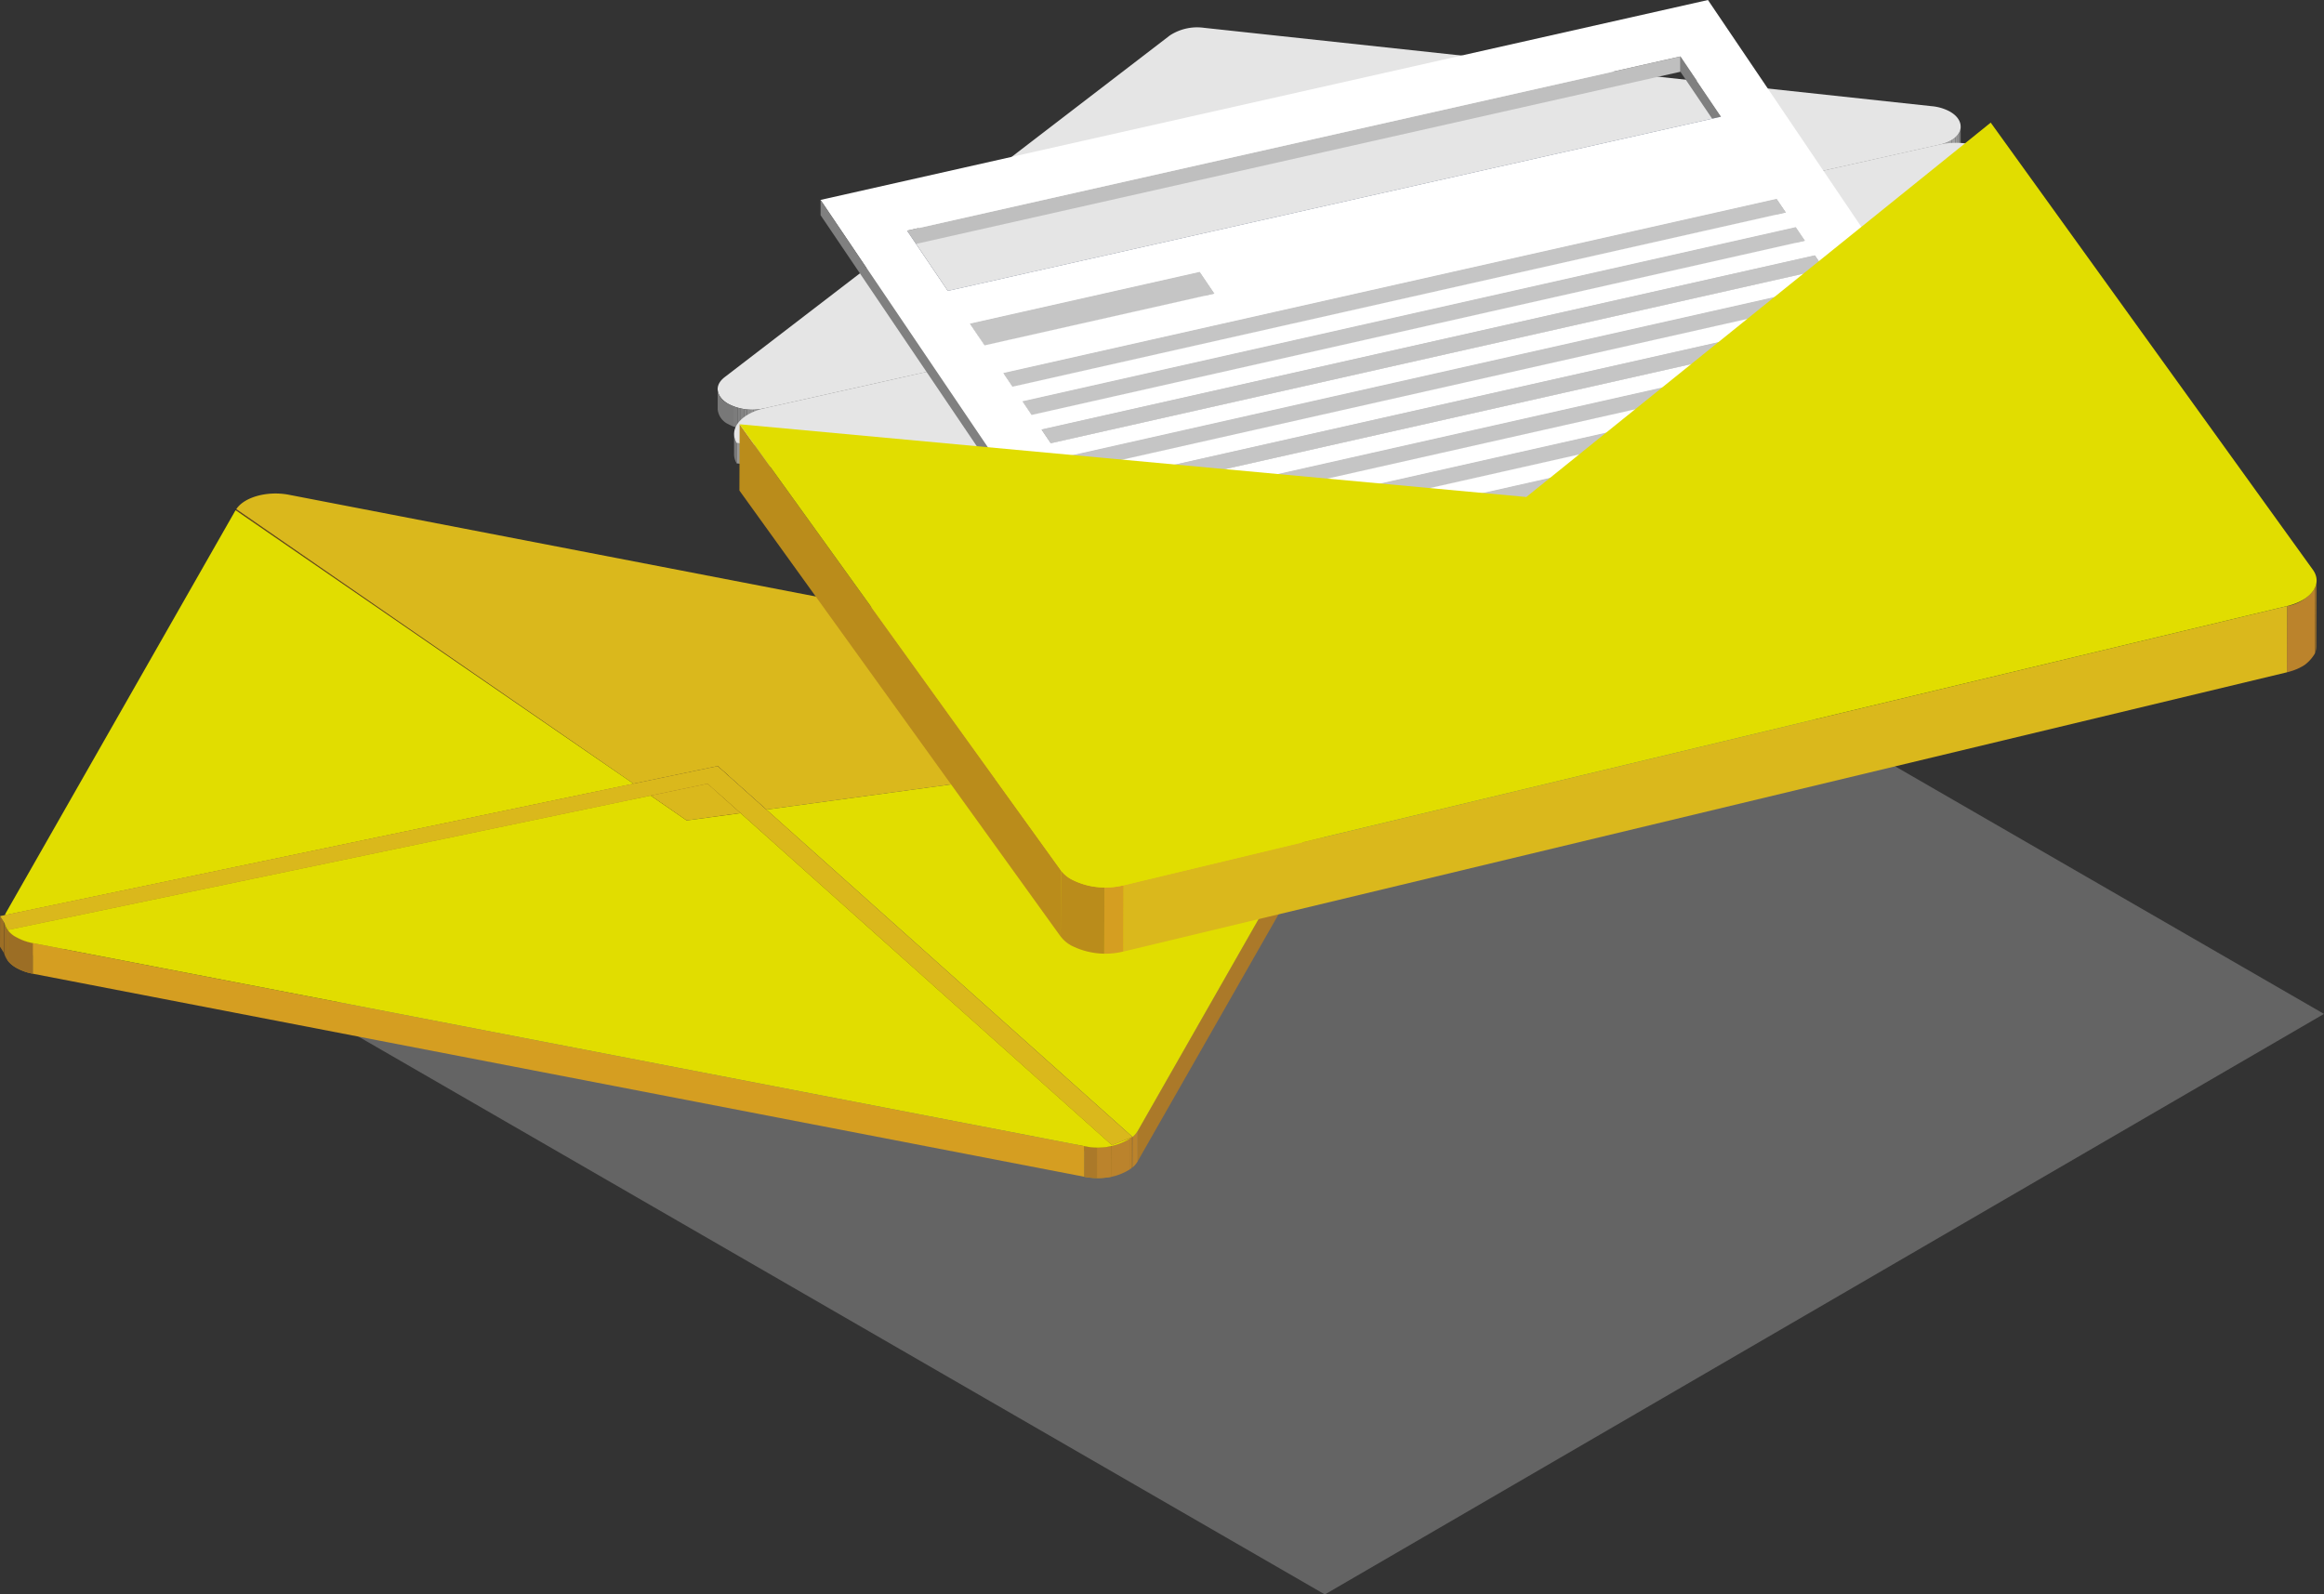
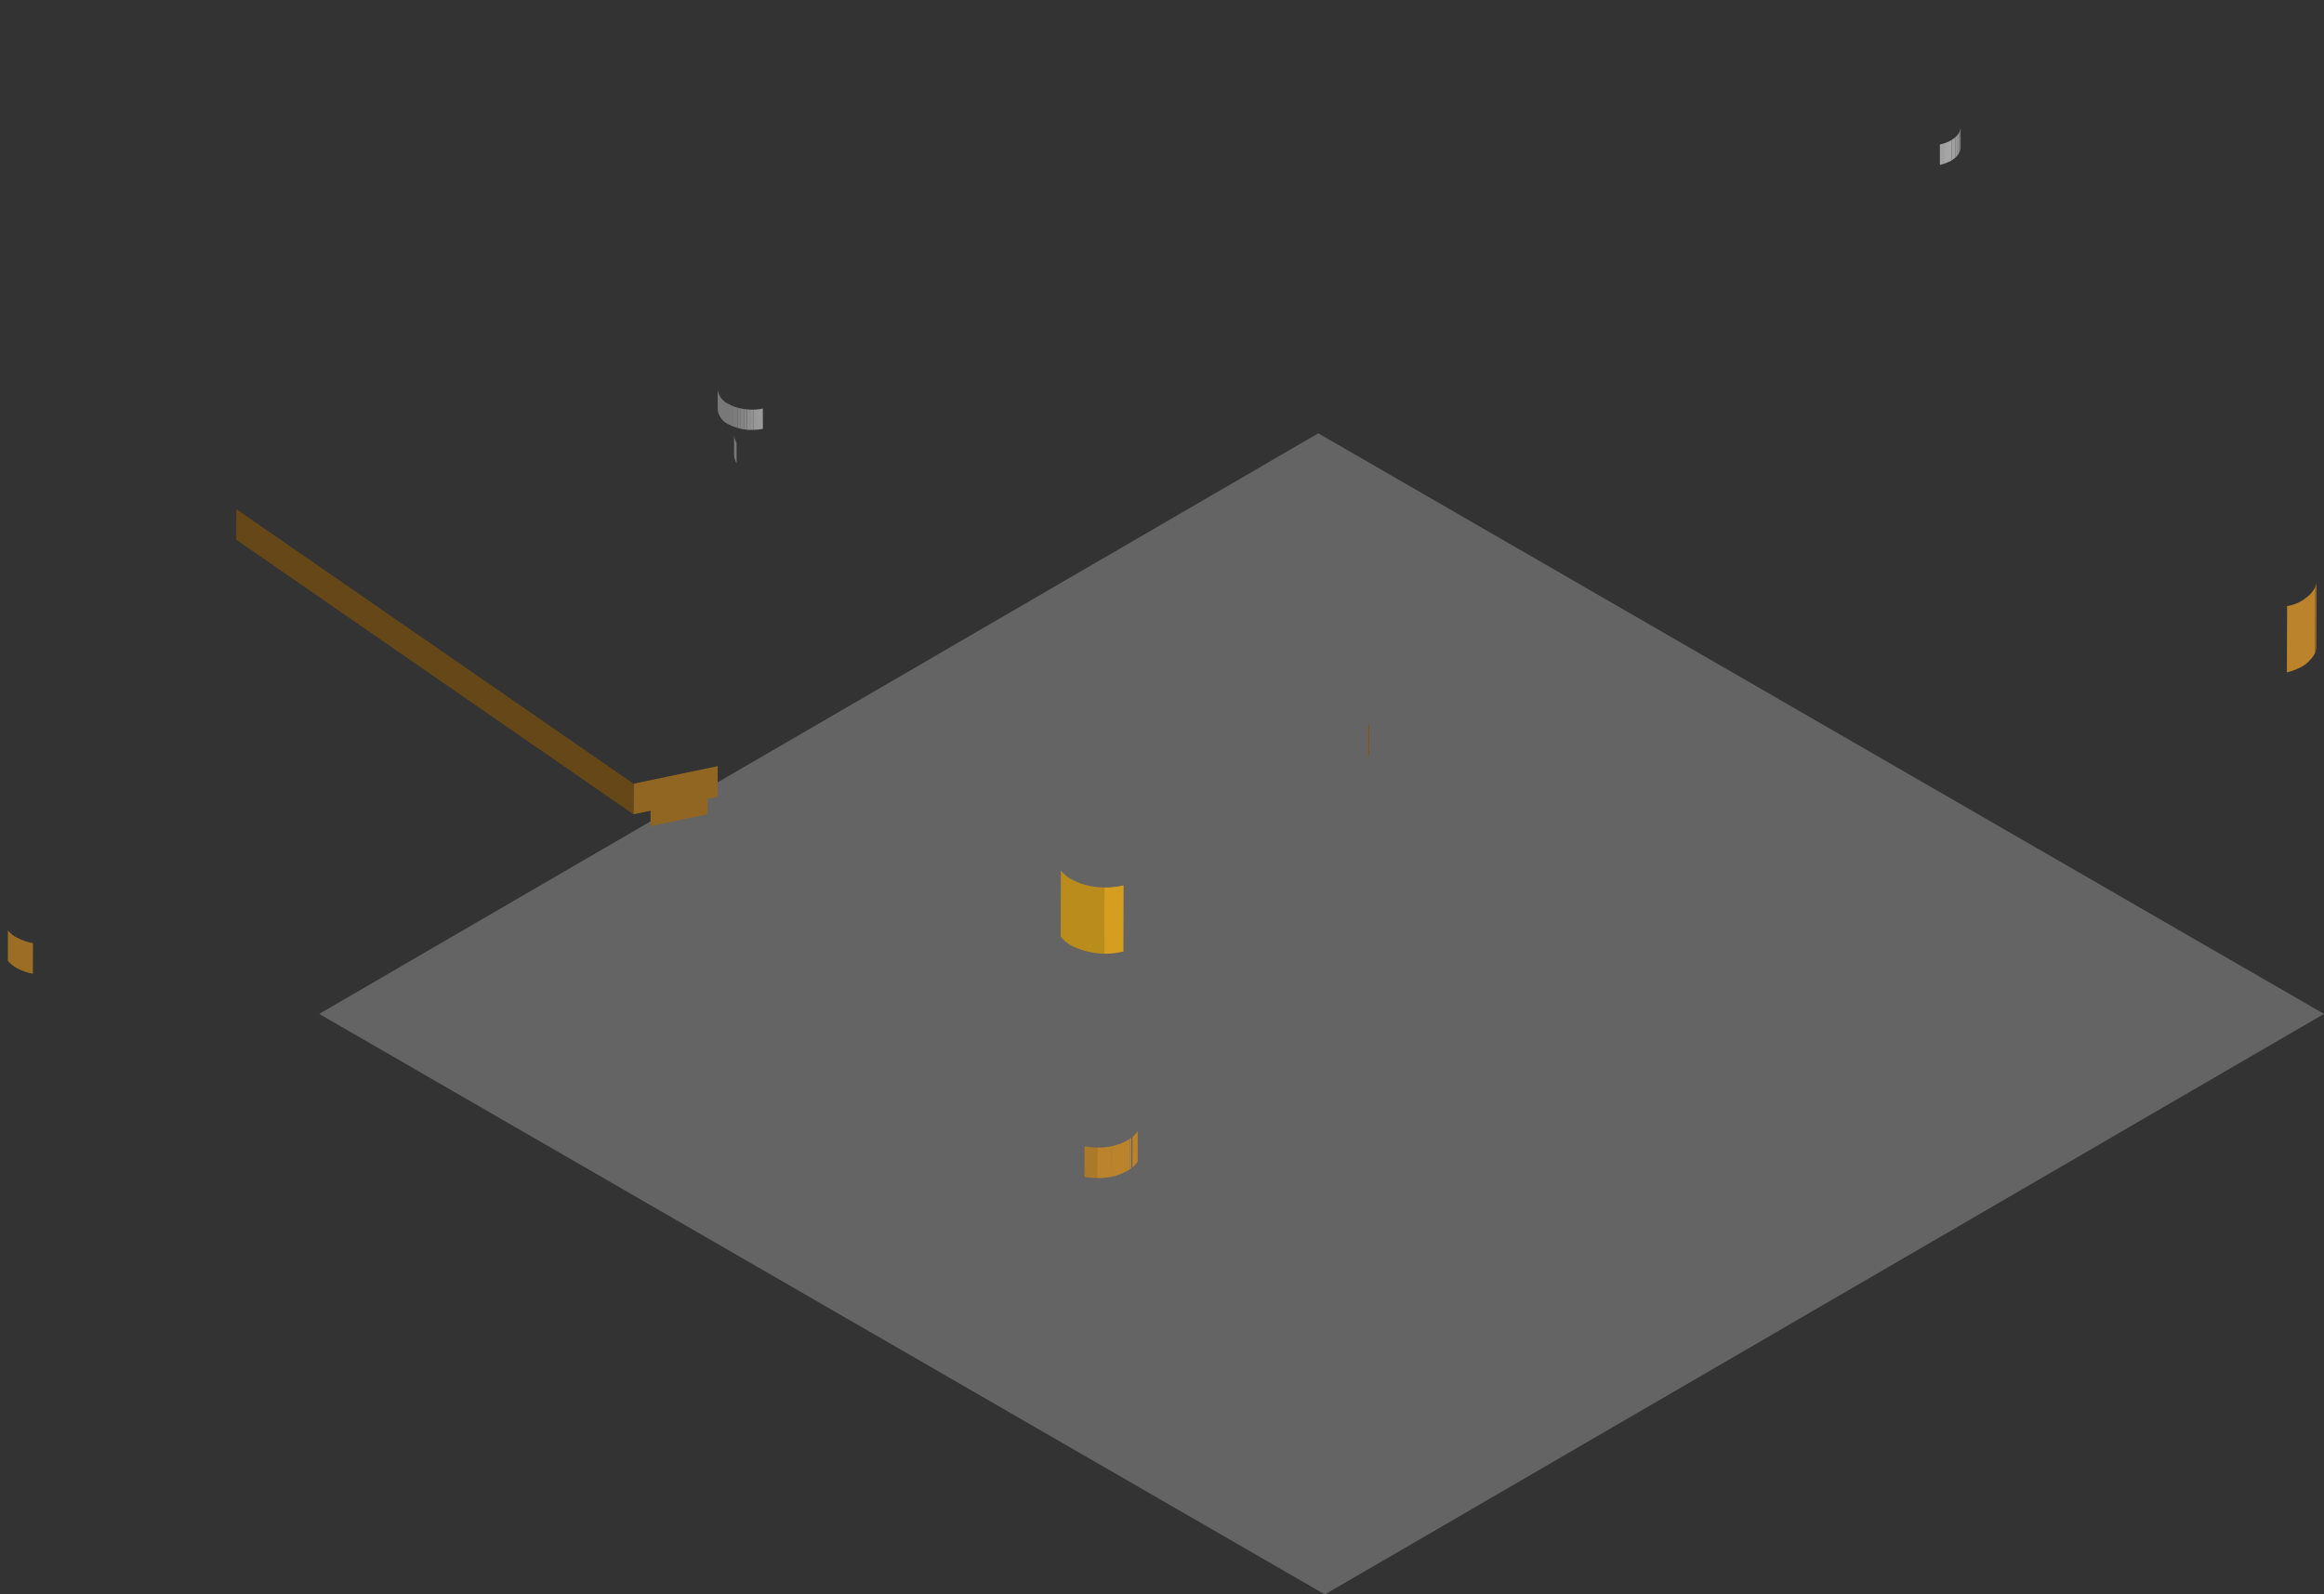
<svg xmlns="http://www.w3.org/2000/svg" width="181.542" height="124.574" viewBox="0 0 181.542 124.574">
  <rect x="0" y="0" width="181.542" height="124.574" fill="#333333" stroke="none" />
  <defs>
    <clipPath id="clip-path">
      <path id="Path_10639" data-name="Path 10639" d="M50.818,27.3l-.006,2.391a1.2,1.2,0,0,0,.122-.511l.006-2.391a1.164,1.164,0,0,1-.122.511" transform="translate(-50.812 -26.793)" fill="none" />
    </clipPath>
    <clipPath id="clip-path-2">
-       <rect id="Rectangle_2878" data-name="Rectangle 2878" width="181.541" height="124.574" fill="none" />
-     </clipPath>
+       </clipPath>
    <clipPath id="clip-path-3">
-       <path id="Path_10656" data-name="Path 10656" d="M.158,36.682a1.389,1.389,0,0,0,.273.566q.006-1.2.008-2.391a1.389,1.389,0,0,1-.278-.563Z" transform="translate(-0.158 -34.293)" fill="none" />
-     </clipPath>
+       </clipPath>
    <clipPath id="clip-path-5">
      <path id="Path_10659" data-name="Path 10659" d="M.289,36.952a2.352,2.352,0,0,0,.671.559,4.2,4.2,0,0,0,1.289.46l.008-2.391a4.147,4.147,0,0,1-1.289-.46A2.327,2.327,0,0,1,.3,34.561q-.006,1.2-.006,2.391" transform="translate(-0.289 -34.561)" fill="none" />
    </clipPath>
    <clipPath id="clip-path-7">
      <path id="Path_10663" data-name="Path 10663" d="M42.081,42.5l-.008,2.391a1.8,1.8,0,0,0,.41-.481l0-2.389a1.777,1.777,0,0,1-.406.479" transform="translate(-42.073 -42.018)" fill="none" />
    </clipPath>
    <clipPath id="clip-path-9">
      <path id="Path_10667" data-name="Path 10667" d="M41.984,42.36q-.006,1.2-.006,2.391c.038-.027.076-.053.111-.082,0-.717,0-1.674.006-2.389-.036.027-.074.053-.111.08" transform="translate(-41.978 -42.28)" fill="none" />
    </clipPath>
    <clipPath id="clip-path-11">
      <path id="Path_10671" data-name="Path 10671" d="M41.282,42.9q-.009,1.192-.008,2.389a4,4,0,0,0,1.48-.576c0-.4,0-.8,0-1.2V42.318a3.948,3.948,0,0,1-1.476.578" transform="translate(-41.274 -42.318)" fill="none" />
    </clipPath>
    <clipPath id="clip-path-13">
      <path id="Path_10676" data-name="Path 10676" d="M40.3,42.594l-.008,2.389a5.555,5.555,0,0,0,2.075,0l.006-2.389a5.544,5.544,0,0,1-2.073,0" transform="translate(-40.288 -42.594)" fill="none" />
    </clipPath>
    <clipPath id="clip-path-15">
      <path id="Path_10687" data-name="Path 10687" d="M72.072,6.108V7.7c1.1-.259,1.621-.828,1.621-1.4V4.7c0,.576-.519,1.144-1.621,1.4" transform="translate(-72.072 -4.703)" fill="none" />
    </clipPath>
    <clipPath id="clip-path-17">
      <path id="Path_10699" data-name="Path 10699" d="M26.659,16.051a1.446,1.446,0,0,0,.841,1.156,4.058,4.058,0,0,0,2.828.339V15.954a4.064,4.064,0,0,1-2.826-.339,1.441,1.441,0,0,1-.843-1.159Z" transform="translate(-26.659 -14.457)" fill="none" />
    </clipPath>
    <clipPath id="clip-path-18">
      <path id="Path_10701" data-name="Path 10701" d="M27.271,17.718a1.37,1.37,0,0,0,.2.7V16.824a1.357,1.357,0,0,1-.2-.7Z" transform="translate(-27.271 -16.126)" fill="none" />
    </clipPath>
    <clipPath id="clip-path-20">
      <path id="Path_10774" data-name="Path 10774" d="M84.979,23.568l-.015,5.177c1.436-.347,2.3-1.148,2.3-2l.015-5.177c0,.852-.87,1.651-2.3,2" transform="translate(-84.964 -21.571)" fill="none" />
    </clipPath>
    <clipPath id="clip-path-22">
      <path id="Path_10779" data-name="Path 10779" d="M39.407,37.514a2.552,2.552,0,0,0,.816.7,5.888,5.888,0,0,0,4.085.471l.015-5.177a5.877,5.877,0,0,1-4.085-.471,2.552,2.552,0,0,1-.816-.7Z" transform="translate(-39.407 -32.337)" fill="none" />
    </clipPath>
  </defs>
  <g id="yellow-envelopes" transform="translate(0 0)">
    <path id="Path_10636" data-name="Path 10636" d="M11.857,61.46l78.561,45.357,78.05-45.357L89.905,16.1Z" transform="translate(13.074 17.756)" fill="#cdcdcd" opacity="0.317" />
    <g id="Group_10513" data-name="Group 10513" transform="translate(106.836 56.335)">
      <g id="Group_10512" data-name="Group 10512" clip-path="url(#clip-path)">
        <path id="Path_10637" data-name="Path 10637" d="M50.925,26.793l-.006,2.389a1.177,1.177,0,0,1-.093.448l.006-2.389a1.139,1.139,0,0,0,.093-.448" transform="translate(-50.797 -26.793)" fill="#79551d" />
        <path id="Path_10638" data-name="Path 10638" d="M50.848,27.006l-.006,2.389-.029.063.006-2.389Z" transform="translate(-50.812 -26.558)" fill="#916623" />
      </g>
    </g>
    <path id="Path_10640" data-name="Path 10640" d="M30.118,28.468l-.006,2.389-6.579,1.375.008-2.389Z" transform="translate(25.947 31.389)" fill="#916623" />
    <path id="Path_10641" data-name="Path 10641" d="M39.812,40.372l-.006,2.389L8.776,21.306l.006-2.389Z" transform="translate(9.676 20.859)" fill="#654718" />
    <path id="Path_10642" data-name="Path 10642" d="M28.625,29.12l-.006,2.389-4.449.931.006-2.391Z" transform="translate(26.649 32.107)" fill="#916623" />
    <g id="Group_10515" data-name="Group 10515" transform="translate(0 0)">
      <g id="Group_10514" data-name="Group 10514" clip-path="url(#clip-path-2)">
        <path id="Path_10643" data-name="Path 10643" d="M96.312,34.755c.824.475,1.184,1.186.852,1.871L50.185,43.035l-3.8-3.4-6.579,1.375L8.779,19.558c.624-.946,2.426-1.444,4.1-1.123L95.027,34.3a4.173,4.173,0,0,1,1.285.458" transform="translate(9.68 20.219)" fill="#dab81c" />
        <path id="Path_10644" data-name="Path 10644" d="M30.468,31.864l-.006,2.389-3.8-3.4.006-2.389Z" transform="translate(29.398 31.39)" fill="#624517" />
        <path id="Path_10645" data-name="Path 10645" d="M75.454,27.035l-.006,2.391L28.47,35.835l.006-2.389Z" transform="translate(31.39 29.809)" fill="#8e6422" />
        <path id="Path_10646" data-name="Path 10646" d="M28.867,31.421l-.006,2.389-2.574-2.3,0-2.389Z" transform="translate(28.983 32.109)" fill="#624517" />
        <path id="Path_10647" data-name="Path 10647" d="M49.292,29.122l-.006,2.389L.18,41.778l.006-2.389Z" transform="translate(0.198 32.11)" fill="#bc832c" />
        <path id="Path_10648" data-name="Path 10648" d="M50.474,29.562l-.006,2.389L.319,42.436l.006-2.389Z" transform="translate(0.352 32.595)" fill="#916623" />
        <path id="Path_10649" data-name="Path 10649" d="M24.173,30.049l4.449-.929,2.574,2.3-4.209.574Z" transform="translate(26.653 32.108)" fill="#dab81c" />
        <path id="Path_10650" data-name="Path 10650" d="M26.99,31.507,26.983,33.9,24.17,31.951l.006-2.389Z" transform="translate(26.65 32.595)" fill="#654718" />
        <path id="Path_10651" data-name="Path 10651" d="M29.724,30.214,29.718,32.6l-4.209.576.006-2.391Z" transform="translate(28.125 33.314)" fill="#8e6422" />
        <path id="Path_10652" data-name="Path 10652" d="M18.2,18.958,49.288,40.329.182,50.6a1.249,1.249,0,0,1,.1-.223Z" transform="translate(0.201 20.904)" fill="#e1dd00" />
        <path id="Path_10653" data-name="Path 10653" d="M.338,34.569.332,36.957,0,36.431l.006-2.391Z" transform="translate(0 37.534)" fill="#9c6e25" />
        <path id="Path_10654" data-name="Path 10654" d="M.5,34.831.5,37.222l-.341-.54.006-2.389Z" transform="translate(0.173 37.811)" fill="#614417" />
      </g>
    </g>
    <g id="Group_10517" data-name="Group 10517" transform="translate(0.332 72.104)">
      <g id="Group_10516" data-name="Group 10516" clip-path="url(#clip-path-3)">
        <path id="Path_10655" data-name="Path 10655" d="M2.4,35.875l-.006,2.389A4.143,4.143,0,0,1,1.1,37.805a1.815,1.815,0,0,1-.946-1.123l0-2.391a1.827,1.827,0,0,0,.95,1.125A4.112,4.112,0,0,0,2.4,35.875Z" transform="translate(-0.158 -34.294)" fill="#9c6e25" />
      </g>
    </g>
    <g id="Group_10519" data-name="Group 10519" transform="translate(0 0)">
      <g id="Group_10518" data-name="Group 10518" clip-path="url(#clip-path-2)">
        <path id="Path_10657" data-name="Path 10657" d="M.962,37.511a2.28,2.28,0,0,1-.673-.561c0-.795,0-1.592.006-2.389a2.34,2.34,0,0,0,.673.561,4.149,4.149,0,0,0,1.287.458l-.006,2.389a4.131,4.131,0,0,1-1.287-.458" transform="translate(0.319 38.107)" fill="#ba8c1b" />
      </g>
    </g>
    <g id="Group_10521" data-name="Group 10521" transform="translate(0.608 72.668)">
      <g id="Group_10520" data-name="Group 10520" clip-path="url(#clip-path-5)">
        <path id="Path_10658" data-name="Path 10658" d="M2.4,35.875l-.006,2.389A4.143,4.143,0,0,1,1.1,37.805a1.815,1.815,0,0,1-.946-1.123l0-2.391a1.827,1.827,0,0,0,.95,1.125A4.112,4.112,0,0,0,2.4,35.875Z" transform="translate(-0.433 -34.858)" fill="#9c6e25" />
      </g>
    </g>
    <g id="Group_10523" data-name="Group 10523" transform="translate(0 0)">
      <g id="Group_10522" data-name="Group 10522" clip-path="url(#clip-path-2)">
        <path id="Path_10660" data-name="Path 10660" d="M60.241,27.035l-.006,2.391-17.969,31.5.006-2.391Z" transform="translate(46.601 29.809)" fill="#ab7929" />
        <path id="Path_10661" data-name="Path 10661" d="M57.077,55.657l-.006,2.389-28.6-25.574.006-2.389Z" transform="translate(31.39 33.17)" fill="#7f591e" />
      </g>
    </g>
    <g id="Group_10525" data-name="Group 10525" transform="translate(88.462 88.347)">
      <g id="Group_10524" data-name="Group 10524" clip-path="url(#clip-path-7)">
        <path id="Path_10662" data-name="Path 10662" d="M42.488,42.017l-.006,2.389a1.833,1.833,0,0,1-.408.481l0-2.389A1.834,1.834,0,0,0,42.488,42.017Z" transform="translate(-42.072 -42.019)" fill="#bb832c" />
      </g>
    </g>
    <g id="Group_10527" data-name="Group 10527" transform="translate(0 0)">
      <g id="Group_10526" data-name="Group 10526" clip-path="url(#clip-path-2)">
        <path id="Path_10664" data-name="Path 10664" d="M57.485,58.537a1.833,1.833,0,0,1-.408.481l-28.6-25.574,46.978-6.409Z" transform="translate(31.397 29.81)" fill="#e1dd00" />
        <path id="Path_10665" data-name="Path 10665" d="M42.921,42.247l-.006,2.389-1.608.639.006-2.391Z" transform="translate(45.543 46.581)" fill="#ab7929" />
      </g>
    </g>
    <g id="Group_10529" data-name="Group 10529" transform="translate(88.262 88.898)">
      <g id="Group_10528" data-name="Group 10528" clip-path="url(#clip-path-9)">
        <path id="Path_10666" data-name="Path 10666" d="M43.441,42.28l-.006,2.389a4.469,4.469,0,0,1-2.677.753l.006-2.389a4.465,4.465,0,0,0,2.677-.753" transform="translate(-43.323 -42.28)" fill="#bb832c" />
      </g>
    </g>
    <g id="Group_10531" data-name="Group 10531" transform="translate(0 0)">
      <g id="Group_10530" data-name="Group 10530" clip-path="url(#clip-path-2)">
        <path id="Path_10668" data-name="Path 10668" d="M56.525,56.151l-.006,2.389L27.51,32.6l.008-2.389Z" transform="translate(30.331 33.314)" fill="#624517" />
        <path id="Path_10669" data-name="Path 10669" d="M56.064,28.468l3.8,3.4,28.6,25.574-1.611.639L57.845,32.139l-2.574-2.3-4.449.929L.676,41.252l-.341-.54L0,40.186l.372-.078L49.481,29.841Z" transform="translate(0.003 31.389)" fill="#dab81c" />
      </g>
    </g>
    <g id="Group_10533" data-name="Group 10533" transform="translate(86.782 88.978)">
      <g id="Group_10532" data-name="Group 10532" clip-path="url(#clip-path-11)">
        <path id="Path_10670" data-name="Path 10670" d="M43.441,42.28l-.006,2.389a4.469,4.469,0,0,1-2.677.753l.006-2.389a4.469,4.469,0,0,0,2.677-.753" transform="translate(-41.843 -42.36)" fill="#bb832c" />
      </g>
    </g>
    <g id="Group_10535" data-name="Group 10535" transform="translate(0 0)">
      <g id="Group_10534" data-name="Group 10534" clip-path="url(#clip-path-2)">
        <path id="Path_10672" data-name="Path 10672" d="M83.369,50.91,83.363,53.3,1.221,37.434l.006-2.389Z" transform="translate(1.347 38.642)" fill="#d59e21" />
        <path id="Path_10673" data-name="Path 10673" d="M42.362,44.984a5.544,5.544,0,0,1-2.073,0l.006-2.391a5.544,5.544,0,0,0,2.073,0Z" transform="translate(44.422 46.963)" fill="#ba8c1b" />
      </g>
    </g>
    <g id="Group_10537" data-name="Group 10537" transform="translate(84.709 89.558)">
      <g id="Group_10536" data-name="Group 10536" clip-path="url(#clip-path-13)">
        <path id="Path_10674" data-name="Path 10674" d="M43.44,42.28l-.006,2.389a4.469,4.469,0,0,1-2.677.753l.006-2.389a4.469,4.469,0,0,0,2.677-.753" transform="translate(-39.771 -42.94)" fill="#bb832c" />
        <path id="Path_10675" data-name="Path 10675" d="M41.283,42.691l-.006,2.391a5.568,5.568,0,0,1-.988-.1l.006-2.391a5.38,5.38,0,0,0,.988.1" transform="translate(-40.288 -42.601)" fill="#ab7929" />
      </g>
    </g>
    <g id="Group_10539" data-name="Group 10539" transform="translate(0 0)">
      <g id="Group_10538" data-name="Group 10538" clip-path="url(#clip-path-2)">
        <path id="Path_10677" data-name="Path 10677" d="M88.2,56.3a4.872,4.872,0,0,1-3.663.654L2.4,41.091a4.147,4.147,0,0,1-1.289-.46,1.808,1.808,0,0,1-.948-1.123l.341.54L50.648,29.563l2.815,1.945,4.209-.572L86.68,56.871Z" transform="translate(0.178 32.596)" fill="#e1dd00" />
      </g>
    </g>
    <g id="Group_10541" data-name="Group 10541" transform="translate(151.537 9.889)">
      <g id="Group_10540" data-name="Group 10540" clip-path="url(#clip-path-15)">
        <path id="Path_10678" data-name="Path 10678" d="M72.843,4.7v0Z" transform="translate(-71.222 -4.703)" fill="#848484" />
        <path id="Path_10679" data-name="Path 10679" d="M72.853,4.715V6.307a1.032,1.032,0,0,1-.019.162V4.875A1.035,1.035,0,0,0,72.853,4.715Z" transform="translate(-71.232 -4.69)" fill="#898989" />
        <path id="Path_10680" data-name="Path 10680" d="M72.857,4.791V6.383a1.007,1.007,0,0,1-.044.156V4.944a.92.92,0,0,0,.044-.153" transform="translate(-71.255 -4.606)" fill="#8e8e8e" />
        <path id="Path_10681" data-name="Path 10681" d="M72.851,4.865V6.457a1.017,1.017,0,0,1-.072.153V5.016a.994.994,0,0,0,.072-.151" transform="translate(-71.291 -4.524)" fill="#929292" />
        <path id="Path_10682" data-name="Path 10682" d="M72.831,4.937V6.529a1.107,1.107,0,0,1-.1.156V5.093a1.107,1.107,0,0,0,.1-.156" transform="translate(-71.349 -4.445)" fill="#979797" />
        <path id="Path_10683" data-name="Path 10683" d="M72.813,5.011V6.6a1.243,1.243,0,0,1-.16.172V5.183A1.537,1.537,0,0,0,72.813,5.011Z" transform="translate(-71.431 -4.363)" fill="#9b9b9b" />
        <path id="Path_10684" data-name="Path 10684" d="M72.819,5.093V6.685a1.811,1.811,0,0,1-.315.235V5.326A1.912,1.912,0,0,0,72.819,5.093Z" transform="translate(-71.596 -4.273)" fill="#a0a0a0" />
        <path id="Path_10685" data-name="Path 10685" d="M72.816,5.2V6.8a2.792,2.792,0,0,1-.6.265V5.469a2.9,2.9,0,0,0,.6-.265" transform="translate(-71.908 -4.151)" fill="#a5a5a5" />
        <path id="Path_10686" data-name="Path 10686" d="M72.389,5.33l0,1.592c-.1.034-.206.063-.315.088V5.416a3.272,3.272,0,0,0,.315-.088Z" transform="translate(-72.075 -4.014)" fill="#a0a0a0" />
      </g>
    </g>
    <g id="Group_10543" data-name="Group 10543" transform="translate(0 0)">
      <g id="Group_10542" data-name="Group 10542" clip-path="url(#clip-path-2)">
        <path id="Path_10688" data-name="Path 10688" d="M120.217,5.371V6.963l-91.811,20.6V25.968Z" transform="translate(31.319 5.923)" fill="#acacac" />
        <path id="Path_10689" data-name="Path 10689" d="M122.948,7.611c1.262.727,1.11,2.111-.809,2.565l-91.811,20.6a4.059,4.059,0,0,1-2.824-.339c-.9-.517-1.2-1.392-.284-2.1L61.984,1.65a3.9,3.9,0,0,1,2.664-.6l56.864,6.125a3.675,3.675,0,0,1,1.436.433" transform="translate(29.396 1.122)" fill="#e5e5e5" />
      </g>
    </g>
    <g id="Group_10545" data-name="Group 10545" transform="translate(56.053 30.397)">
      <g id="Group_10544" data-name="Group 10544" clip-path="url(#clip-path-17)">
-         <path id="Path_10690" data-name="Path 10690" d="M28.475,15.167v1.592l-.132.027V15.192Z" transform="translate(-24.803 -13.674)" fill="#a0a0a0" />
        <path id="Path_10691" data-name="Path 10691" d="M28.556,15.18v1.592c-.137.025-.271.044-.408.059V15.237c.132-.013.267-.032.408-.057" transform="translate(-25.017 -13.66)" fill="#9b9b9b" />
        <path id="Path_10692" data-name="Path 10692" d="M28.316,15.206V16.8c-.107.011-.212.019-.315.021V15.227C28.1,15.227,28.207,15.217,28.316,15.206Z" transform="translate(-25.179 -13.631)" fill="#979797" />
        <rect id="Rectangle_2886" data-name="Rectangle 2886" width="0.269" height="1.592" transform="translate(2.553 1.596)" fill="#929292" />
        <path id="Path_10693" data-name="Path 10693" d="M28,15.224v1.592c-.084,0-.168,0-.25-.011V15.211A2.461,2.461,0,0,0,28,15.224Z" transform="translate(-25.453 -13.626)" fill="#8e8e8e" />
        <path id="Path_10694" data-name="Path 10694" d="M27.88,15.225v1.592c-.082-.006-.162-.015-.242-.027V15.2c.08.011.16.021.242.027" transform="translate(-25.58 -13.64)" fill="#898989" />
        <path id="Path_10695" data-name="Path 10695" d="M27.768,15.22v1.592c-.084-.011-.166-.025-.246-.042V15.178C27.6,15.193,27.684,15.207,27.768,15.22Z" transform="translate(-25.707 -13.662)" fill="#848484" />
        <path id="Path_10696" data-name="Path 10696" d="M27.66,15.212V16.8c-.09-.019-.177-.038-.263-.063V15.147C27.483,15.172,27.569,15.193,27.66,15.212Z" transform="translate(-25.845 -13.696)" fill="gray" />
        <path id="Path_10697" data-name="Path 10697" d="M27.562,15.2v1.592a2.857,2.857,0,0,1-.313-.1V15.1a2.484,2.484,0,0,0,.313.1" transform="translate(-26.008 -13.75)" fill="#7c7c7c" />
        <path id="Path_10698" data-name="Path 10698" d="M27.9,15.8v1.592a3.057,3.057,0,0,1-.393-.187,1.442,1.442,0,0,1-.841-1.159V14.457a1.443,1.443,0,0,0,.843,1.159,2.9,2.9,0,0,0,.391.187" transform="translate(-26.657 -14.457)" fill="#787878" />
      </g>
    </g>
    <g id="Group_10547" data-name="Group 10547" transform="translate(57.34 33.907)">
      <g id="Group_10546" data-name="Group 10546" clip-path="url(#clip-path-18)">
        <path id="Path_10700" data-name="Path 10700" d="M27.471,16.825v1.592a1.364,1.364,0,0,1-.2-.7V16.125A1.376,1.376,0,0,0,27.471,16.825Z" transform="translate(-27.269 -16.127)" fill="#787878" />
      </g>
    </g>
    <g id="Group_10549" data-name="Group 10549" transform="translate(0 0)">
      <g id="Group_10548" data-name="Group 10548" clip-path="url(#clip-path-2)">
        <path id="Path_10702" data-name="Path 10702" d="M88.629,23.063v1.592l-61.261-6.6V16.459Z" transform="translate(30.175 18.148)" fill="#979797" />
        <path id="Path_10703" data-name="Path 10703" d="M93.951,5.926V7.517L56.5,36.27V34.676Z" transform="translate(62.301 6.534)" fill="#aeaeae" />
        <path id="Path_10704" data-name="Path 10704" d="M125.4,5.948a2.625,2.625,0,0,1,.782.66L88.731,35.359l-61.259-6.6c-.627-1.074.275-2.248,2.086-2.691L121.394,5.458a5.9,5.9,0,0,1,4,.49" transform="translate(30.071 5.852)" fill="#e5e5e5" />
        <path id="Path_10705" data-name="Path 10705" d="M65.614,6.8V8L62.43,3.292V2.1Z" transform="translate(68.835 2.313)" fill="gray" />
        <path id="Path_10706" data-name="Path 10706" d="M94.108,2.1V3.292L33.7,16.9V15.708Z" transform="translate(37.158 2.314)" fill="#bfbfbf" />
        <path id="Path_10707" data-name="Path 10707" d="M66.734,8.456V9.65l-.727-1.07V7.386Z" transform="translate(72.777 8.145)" fill="gray" />
        <path id="Path_10708" data-name="Path 10708" d="M67.441,9.506V10.7l-.723-1.068V8.438Z" transform="translate(73.562 9.304)" fill="gray" />
        <path id="Path_10709" data-name="Path 10709" d="M68.151,10.556V11.75l-.723-1.068V9.488Z" transform="translate(74.344 10.462)" fill="gray" />
        <path id="Path_10710" data-name="Path 10710" d="M95.621,4.335V5.53L35.214,19.14V17.945Z" transform="translate(38.827 4.781)" fill="#454f67" />
        <path id="Path_10711" data-name="Path 10711" d="M36.883,13.275v1.194L33.7,9.764V8.569Z" transform="translate(37.156 9.449)" fill="#2e3545" />
        <path id="Path_10712" data-name="Path 10712" d="M45.724,11.8V13l-1.15-1.7V10.1Z" transform="translate(49.146 11.137)" fill="gray" />
        <path id="Path_10713" data-name="Path 10713" d="M68.864,11.608V12.8l-.727-1.07V10.538Z" transform="translate(75.126 11.62)" fill="gray" />
        <path id="Path_10714" data-name="Path 10714" d="M69.574,12.658v1.194l-.727-1.07V11.587Z" transform="translate(75.909 12.777)" fill="gray" />
        <path id="Path_10715" data-name="Path 10715" d="M53.988,10.1v1.194L36.036,15.34V14.145Z" transform="translate(39.732 11.137)" fill="#bfbfbf" />
        <path id="Path_10716" data-name="Path 10716" d="M37.186,13.725v1.194l-1.15-1.7V12.024Z" transform="translate(39.732 13.258)" fill="#737373" />
        <path id="Path_10717" data-name="Path 10717" d="M54.535,10.907V12.1L36.583,16.147V14.953Z" transform="translate(40.336 12.027)" fill="#acacac" />
        <path id="Path_10718" data-name="Path 10718" d="M53.988,10.1l1.15,1.7L37.186,15.846l-1.15-1.7Z" transform="translate(39.733 11.137)" fill="#c5c5c5" />
        <path id="Path_10719" data-name="Path 10719" d="M70.282,13.706V14.9l-.723-1.068V12.638Z" transform="translate(76.694 13.935)" fill="gray" />
        <path id="Path_10720" data-name="Path 10720" d="M97.683,7.387V8.581L37.277,22.189V20.995Z" transform="translate(41.102 8.145)" fill="#bfbfbf" />
        <path id="Path_10721" data-name="Path 10721" d="M70.99,14.757v1.194l-.721-1.07V13.687Z" transform="translate(77.477 15.092)" fill="gray" />
        <path id="Path_10722" data-name="Path 10722" d="M38,14.929v1.194l-.721-1.07V13.858Z" transform="translate(41.102 15.281)" fill="#737373" />
        <path id="Path_10723" data-name="Path 10723" d="M98.03,7.9V9.09L37.621,22.7V21.5Z" transform="translate(41.48 8.706)" fill="#acacac" />
        <path id="Path_10724" data-name="Path 10724" d="M97.681,7.387l.727,1.07L38,22.065l-.719-1.07Z" transform="translate(41.102 8.145)" fill="#c5c5c5" />
        <path id="Path_10725" data-name="Path 10725" d="M98.395,8.438V9.632L37.988,23.24v-1.2Z" transform="translate(41.885 9.304)" fill="#bfbfbf" />
        <path id="Path_10726" data-name="Path 10726" d="M71.7,15.807V17l-.721-1.07V14.737Z" transform="translate(78.26 16.25)" fill="gray" />
        <path id="Path_10727" data-name="Path 10727" d="M98.74,8.946V10.14L38.331,23.748V22.554Z" transform="translate(42.263 9.864)" fill="#acacac" />
        <path id="Path_10728" data-name="Path 10728" d="M38.708,15.979v1.194l-.721-1.07V14.909Z" transform="translate(41.884 16.439)" fill="#737373" />
        <path id="Path_10729" data-name="Path 10729" d="M98.4,8.438l.723,1.068L38.709,23.114l-.721-1.07Z" transform="translate(41.885 9.304)" fill="#c5c5c5" />
        <path id="Path_10730" data-name="Path 10730" d="M99.1,9.488v1.194L38.7,24.29v-1.2Z" transform="translate(42.667 10.462)" fill="#bfbfbf" />
        <path id="Path_10731" data-name="Path 10731" d="M72.412,16.858v1.194l-.723-1.07V15.788Z" transform="translate(79.043 17.408)" fill="gray" />
        <path id="Path_10732" data-name="Path 10732" d="M99.449,10V11.19L39.042,24.8V23.606Z" transform="translate(43.047 11.022)" fill="#acacac" />
        <path id="Path_10733" data-name="Path 10733" d="M39.419,17.03v1.194l-.723-1.07V15.959Z" transform="translate(42.666 17.597)" fill="#737373" />
        <path id="Path_10734" data-name="Path 10734" d="M99.814,10.536v1.194L39.407,25.339v-1.2Z" transform="translate(43.449 11.618)" fill="#bfbfbf" />
        <path id="Path_10735" data-name="Path 10735" d="M73.121,17.908V19.1l-.723-1.07V16.838Z" transform="translate(79.825 18.566)" fill="gray" />
        <path id="Path_10736" data-name="Path 10736" d="M99.814,10.536l.727,1.07L40.13,25.215l-.723-1.07Z" transform="translate(43.449 11.618)" fill="#c5c5c5" />
        <path id="Path_10737" data-name="Path 10737" d="M100.161,11.046V12.24L39.752,25.848V24.654Z" transform="translate(43.83 12.18)" fill="#acacac" />
        <path id="Path_10738" data-name="Path 10738" d="M40.131,18.079v1.194l-.723-1.07V17.009Z" transform="translate(43.45 18.755)" fill="#737373" />
        <path id="Path_10739" data-name="Path 10739" d="M100.521,11.588v1.194L40.118,26.39V25.2Z" transform="translate(44.234 12.777)" fill="#bfbfbf" />
        <path id="Path_10740" data-name="Path 10740" d="M73.83,18.958v1.194l-.721-1.07V17.888Z" transform="translate(80.609 19.724)" fill="gray" />
        <path id="Path_10741" data-name="Path 10741" d="M40.839,19.13v1.194l-.721-1.07V18.059Z" transform="translate(44.233 19.913)" fill="#737373" />
        <path id="Path_10742" data-name="Path 10742" d="M100.872,12.1v1.194L40.461,26.9V25.7Z" transform="translate(44.611 13.338)" fill="#acacac" />
        <path id="Path_10743" data-name="Path 10743" d="M101.235,12.638v1.194L40.828,27.44v-1.2Z" transform="translate(45.016 13.936)" fill="#bfbfbf" />
        <path id="Path_10744" data-name="Path 10744" d="M41.549,20.18v1.194l-.721-1.07V19.11Z" transform="translate(45.016 21.071)" fill="#737373" />
        <path id="Path_10745" data-name="Path 10745" d="M101.236,12.638l.723,1.068L41.547,27.314l-.721-1.07Z" transform="translate(45.014 13.936)" fill="#c5c5c5" />
        <path id="Path_10746" data-name="Path 10746" d="M101.581,13.146V14.34L41.169,27.948V26.754Z" transform="translate(45.393 14.496)" fill="#acacac" />
-         <path id="Path_10747" data-name="Path 10747" d="M101.948,13.688v1.194L41.536,28.49V27.3Z" transform="translate(45.797 15.093)" fill="#bfbfbf" />
        <path id="Path_10748" data-name="Path 10748" d="M102.291,14.2v1.194L41.88,29V27.8Z" transform="translate(46.176 15.654)" fill="#acacac" />
        <path id="Path_10749" data-name="Path 10749" d="M42.258,21.23v1.194l-.721-1.07V20.159Z" transform="translate(45.798 22.228)" fill="#737373" />
        <path id="Path_10750" data-name="Path 10750" d="M101.949,13.688l.721,1.07L42.257,28.366l-.721-1.07Z" transform="translate(45.797 15.093)" fill="#c5c5c5" />
        <path id="Path_10751" data-name="Path 10751" d="M102.657,14.737v1.194L42.248,29.539V28.345Z" transform="translate(46.581 16.25)" fill="#bfbfbf" />
        <path id="Path_10752" data-name="Path 10752" d="M42.971,22.282v1.194L42.247,22.4V21.21Z" transform="translate(46.581 23.386)" fill="#737373" />
        <path id="Path_10753" data-name="Path 10753" d="M102.657,14.737l.721,1.07L42.971,29.418l-.723-1.072Z" transform="translate(46.581 16.25)" fill="#c5c5c5" />
        <path id="Path_10754" data-name="Path 10754" d="M103,15.246V16.44L42.592,30.05V28.856Z" transform="translate(46.961 16.811)" fill="#acacac" />
        <path id="Path_10755" data-name="Path 10755" d="M103.367,15.788v1.194L42.956,30.59V29.4Z" transform="translate(47.362 17.408)" fill="#bfbfbf" />
        <path id="Path_10756" data-name="Path 10756" d="M103.712,16.3v1.194L43.3,31.1V29.9Z" transform="translate(47.742 17.97)" fill="#acacac" />
        <path id="Path_10757" data-name="Path 10757" d="M43.68,23.33v1.194l-.723-1.07V22.26Z" transform="translate(47.363 24.544)" fill="#737373" />
        <path id="Path_10758" data-name="Path 10758" d="M103.366,15.788l.723,1.07L43.68,30.468,42.957,29.4Z" transform="translate(47.363 17.408)" fill="#c5c5c5" />
        <path id="Path_10759" data-name="Path 10759" d="M104.076,16.837v1.194L43.668,31.642V30.447Z" transform="translate(48.148 18.565)" fill="#bfbfbf" />
        <path id="Path_10760" data-name="Path 10760" d="M104.422,17.347v1.194L44.011,32.149V30.955Z" transform="translate(48.525 19.128)" fill="#acacac" />
        <path id="Path_10761" data-name="Path 10761" d="M44.389,24.381v1.194l-.721-1.07V23.311Z" transform="translate(48.147 25.703)" fill="#737373" />
        <path id="Path_10762" data-name="Path 10762" d="M104.787,17.888v1.194L44.377,32.69V31.5Z" transform="translate(48.93 19.724)" fill="#bfbfbf" />
        <path id="Path_10763" data-name="Path 10763" d="M105.131,18.4v1.194L44.721,33.2V32Z" transform="translate(49.309 20.285)" fill="#acacac" />
        <path id="Path_10764" data-name="Path 10764" d="M45.1,25.43v1.194l-.721-1.07V24.36Z" transform="translate(48.929 26.86)" fill="#737373" />
        <path id="Path_10765" data-name="Path 10765" d="M104.789,17.888l.721,1.07L45.1,32.566l-.723-1.07Z" transform="translate(48.93 19.724)" fill="#c5c5c5" />
        <path id="Path_10766" data-name="Path 10766" d="M99.809,0l32.464,48.021L62.949,63.639,30.483,15.62ZM37.247,18.019l3.183,4.706,60.407-13.61L97.656,4.409,37.249,18.019ZM56.709,46.8l.723,1.072,60.411-13.608-.723-1.072ZM49.244,35.763l.723,1.07,60.411-13.608-.727-1.07Zm4.481,6.623.721,1.07,60.411-13.608-.723-1.07Zm1.491,2.21.725,1.07,60.407-13.61-.721-1.068ZM58.2,49.013l.721,1.068,60.411-13.606-.723-1.072Zm2.214,3.276,60.409-13.608-.721-1.07L59.694,51.221ZM50.741,37.971l.719,1.07,60.411-13.608-.727-1.07Zm-4.481-6.623.721,1.068,60.409-13.608-.723-1.068Zm5.971,8.831.721,1.07,60.411-13.608-.723-1.068L52.234,40.18Zm-4.481-6.625.725,1.072,60.407-13.61-.723-1.068Zm-2.984-4.415.721,1.07L105.9,16.6l-.725-1.07Zm-2.611-3.858,1.15,1.7,17.952-4.043-1.15-1.7Z" transform="translate(33.61 0.001)" fill="#fff" />
        <path id="Path_10767" data-name="Path 10767" d="M99.1,9.488l.723,1.068L39.42,24.166,38.7,23.093Z" transform="translate(42.667 10.462)" fill="#c5c5c5" />
-         <path id="Path_10768" data-name="Path 10768" d="M100.521,11.588l.727,1.07L40.838,26.266l-.719-1.07Z" transform="translate(44.234 12.777)" fill="#c5c5c5" />
        <path id="Path_10769" data-name="Path 10769" d="M104.075,16.837l.723,1.07L44.387,31.518l-.719-1.07Z" transform="translate(48.147 18.565)" fill="#c5c5c5" />
        <path id="Path_10770" data-name="Path 10770" d="M115.25,22.838v1.194L45.926,39.653v-1.2Z" transform="translate(50.637 25.182)" fill="#bfbfbf" />
        <path id="Path_10771" data-name="Path 10771" d="M62.95,55.446v1.194L30.486,8.622V7.428Z" transform="translate(33.614 8.19)" fill="gray" />
      </g>
    </g>
    <g id="Group_10551" data-name="Group 10551" transform="translate(178.644 45.355)">
      <g id="Group_10550" data-name="Group 10550" clip-path="url(#clip-path-20)">
        <path id="Path_10772" data-name="Path 10772" d="M86.129,21.571l-.015,5.177a1.328,1.328,0,0,1-.1.511l.015-5.177A1.336,1.336,0,0,0,86.129,21.571Z" transform="translate(-83.81 -21.571)" fill="#9c6e25" />
        <path id="Path_10773" data-name="Path 10773" d="M87.177,21.812l-.015,5.177a3.039,3.039,0,0,1-2.2,1.489l.015-5.177a3.039,3.039,0,0,0,2.2-1.489" transform="translate(-84.965 -21.305)" fill="#bb832c" />
      </g>
    </g>
    <g id="Group_10553" data-name="Group 10553" transform="translate(0 0)">
      <g id="Group_10552" data-name="Group 10552" clip-path="url(#clip-path-2)">
        <path id="Path_10775" data-name="Path 10775" d="M52.578,50.609l-.015,5.177L27.471,20.942l.017-5.177Z" transform="translate(30.289 17.383)" fill="#ba8c1b" />
        <path id="Path_10776" data-name="Path 10776" d="M132.639,22.52l-.015,5.177L41.738,49.513l.017-5.177Z" transform="translate(46.02 24.831)" fill="#dab81c" />
      </g>
    </g>
    <g id="Group_10555" data-name="Group 10555" transform="translate(82.856 67.992)">
      <g id="Group_10554" data-name="Group 10554" clip-path="url(#clip-path-22)">
        <path id="Path_10777" data-name="Path 10777" d="M42.539,32.9l-.015,5.177a6.209,6.209,0,0,1-1.5.166l.017-5.177A6.191,6.191,0,0,0,42.539,32.9Z" transform="translate(-37.623 -31.721)" fill="#d59e21" />
        <path id="Path_10778" data-name="Path 10778" d="M42.827,33.678l-.015,5.177a5.424,5.424,0,0,1-2.59-.637,2.552,2.552,0,0,1-.816-.7l.015-5.177a2.574,2.574,0,0,0,.816.7A5.429,5.429,0,0,0,42.827,33.678Z" transform="translate(-39.408 -32.337)" fill="#ba8c1b" />
      </g>
    </g>
    <g id="Group_10557" data-name="Group 10557" transform="translate(0 0)">
      <g id="Group_10556" data-name="Group 10556" clip-path="url(#clip-path-2)">
        <path id="Path_10780" data-name="Path 10780" d="M125.208,4.556,150.374,39.49c.8,1.108-.1,2.376-2.014,2.836L57.473,64.143a5.883,5.883,0,0,1-4.083-.471,2.582,2.582,0,0,1-.818-.7L27.48,28.124l61.45,5.683Z" transform="translate(30.299 5.024)" fill="#e1dd00" />
      </g>
    </g>
  </g>
</svg>